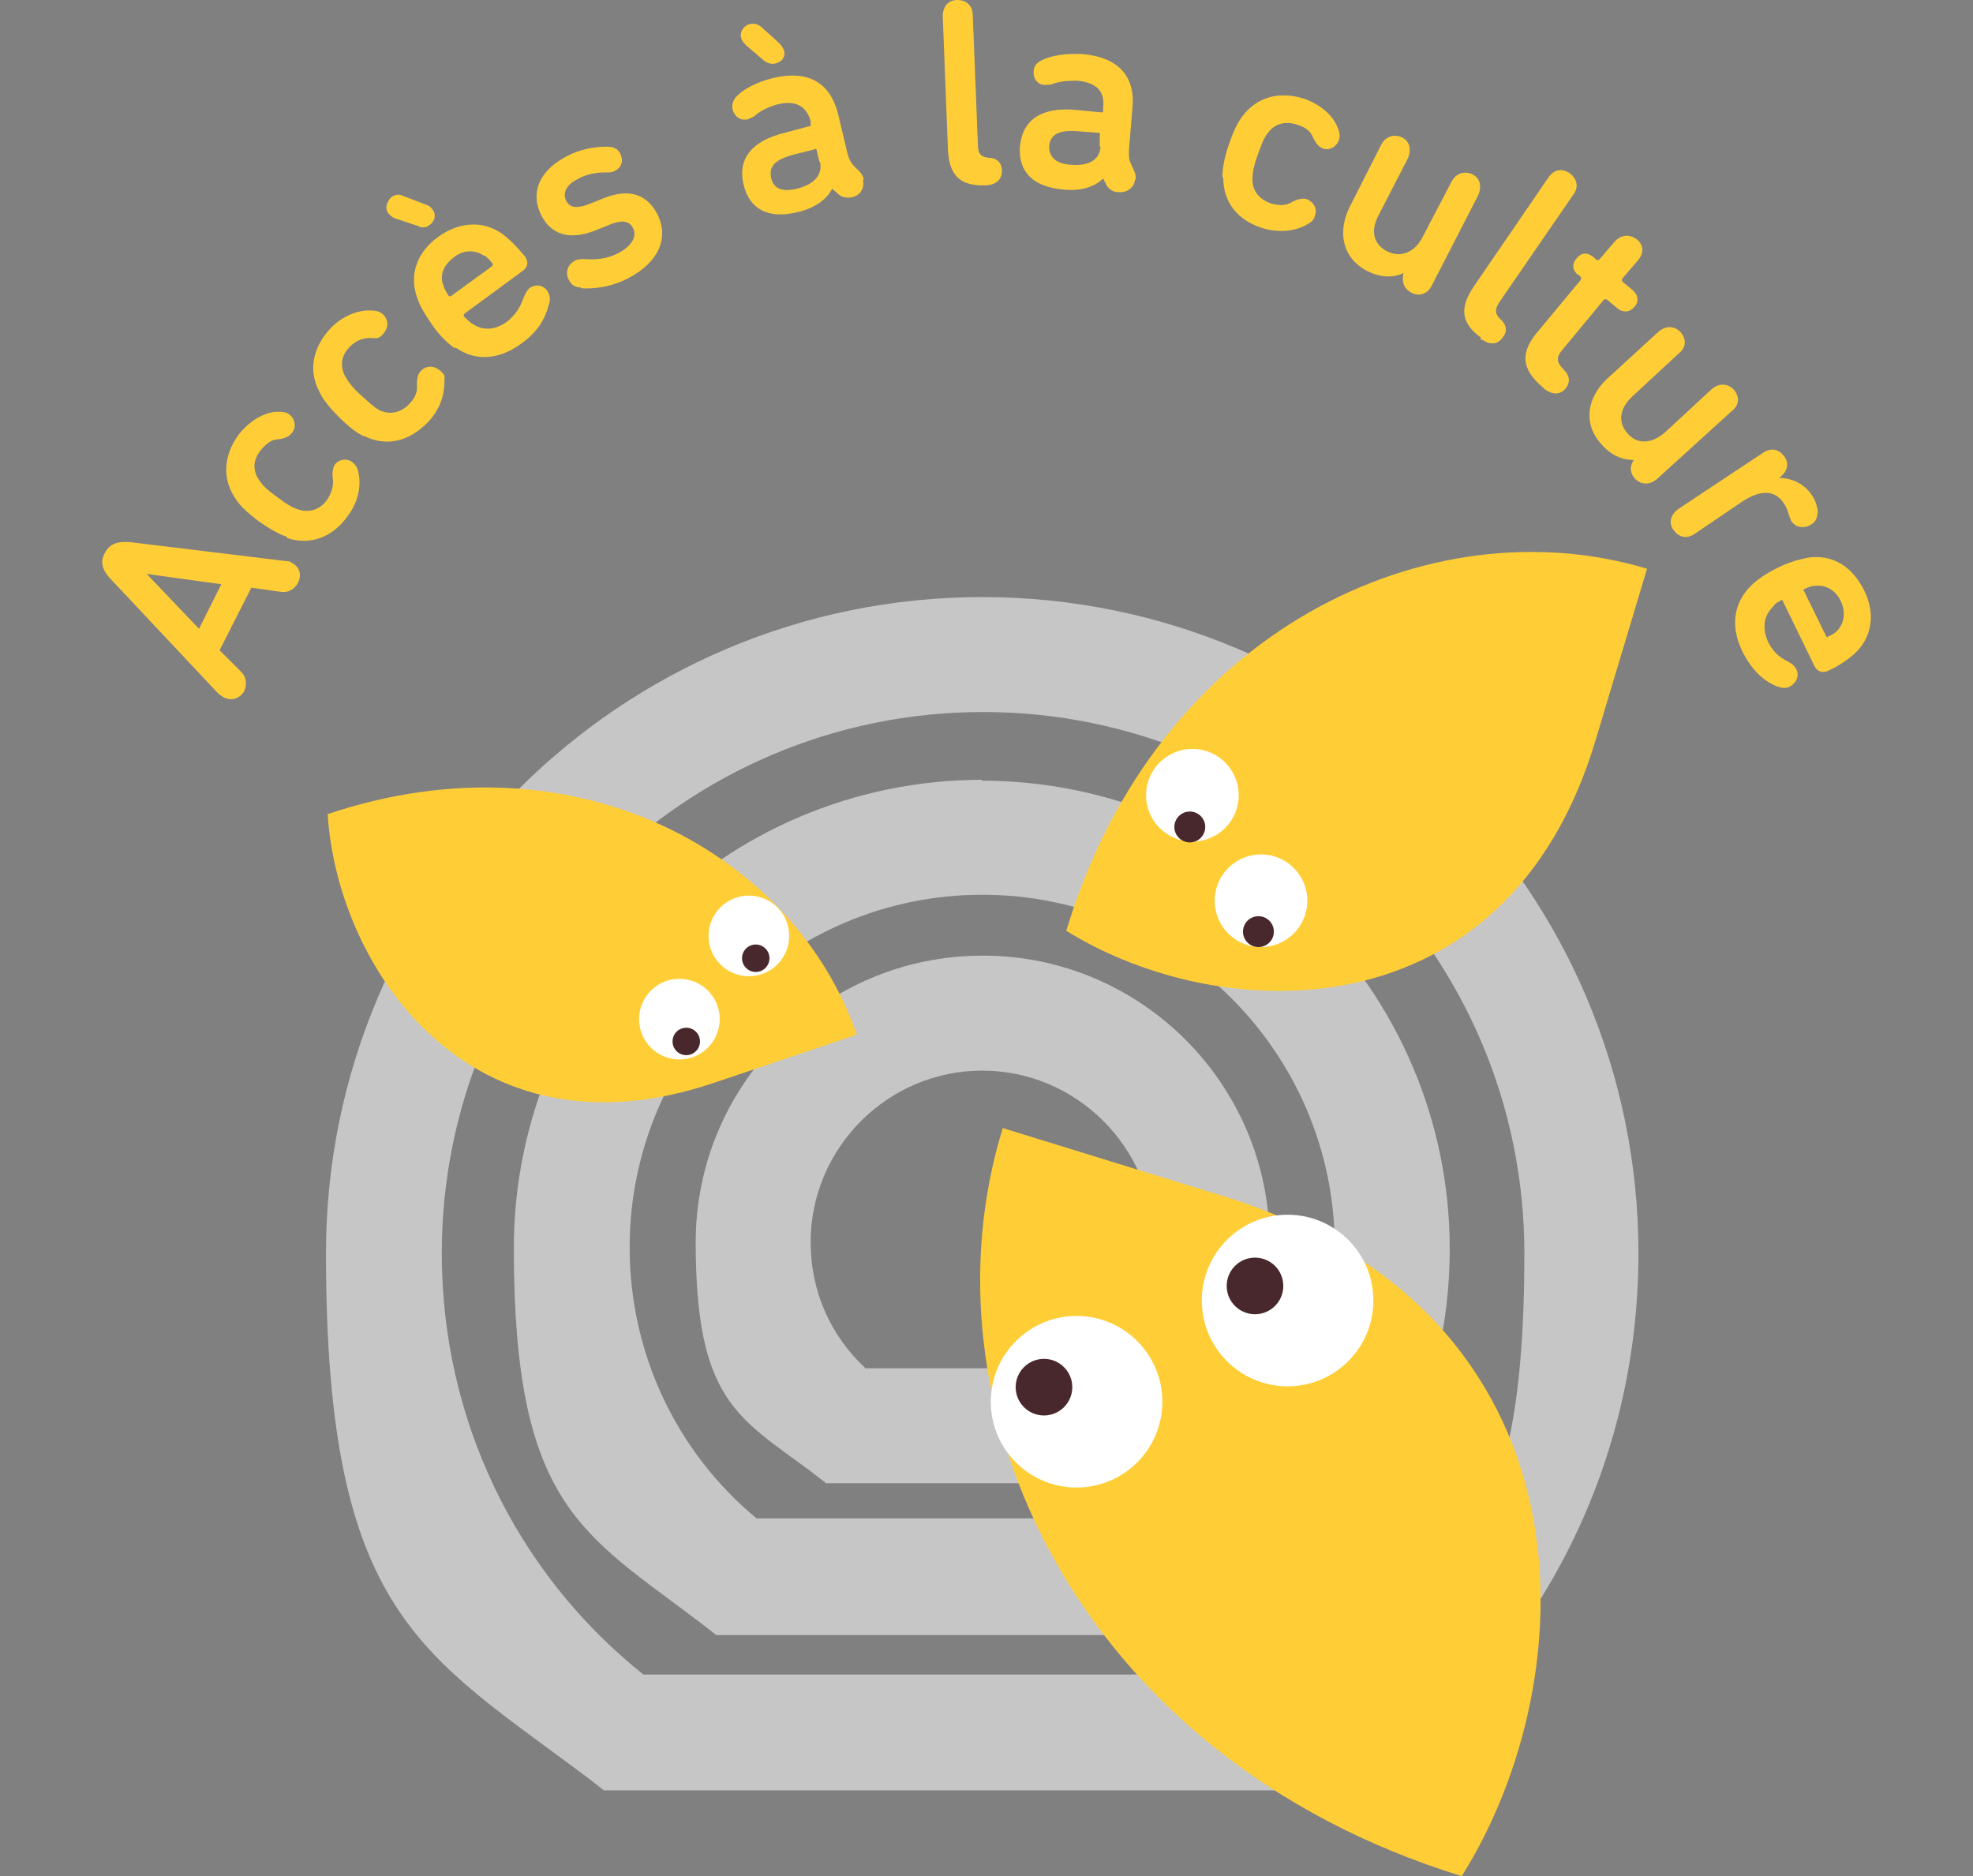
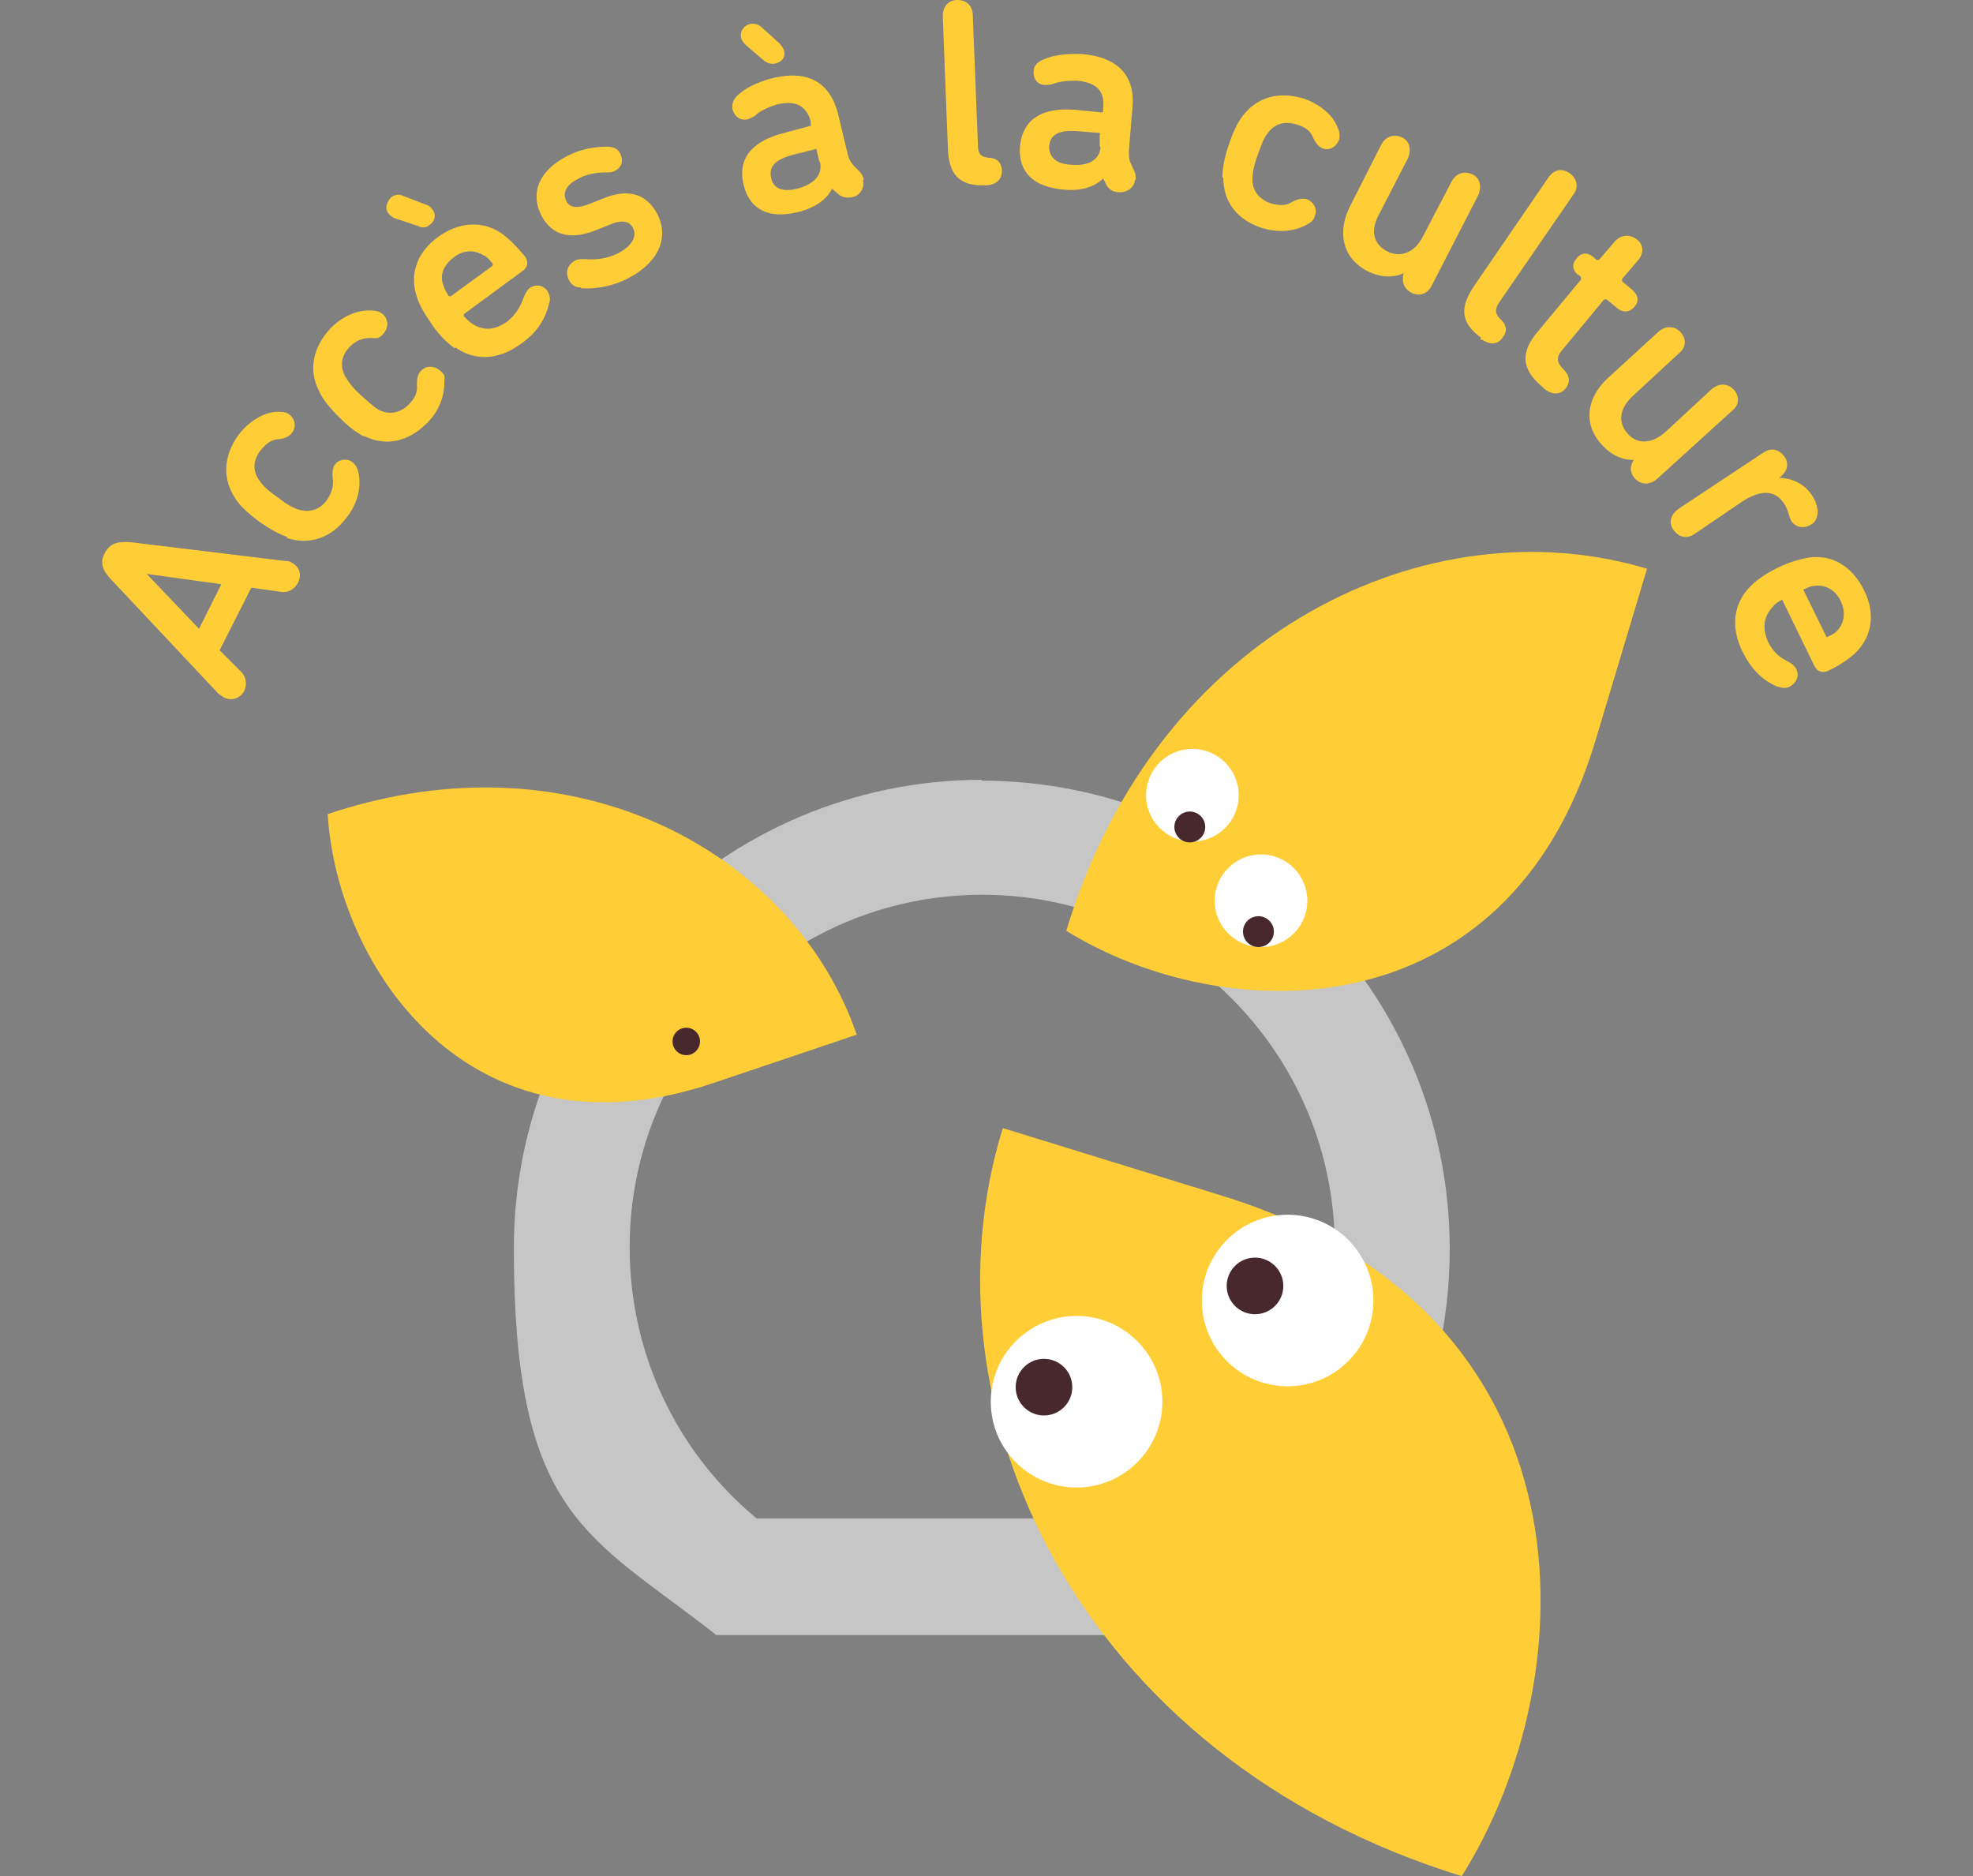
<svg xmlns="http://www.w3.org/2000/svg" id="uuid-939ac711-f4ae-456d-9ccd-92c33de2284e" version="1.1" viewBox="0 0 230 218.7">
  <rect x="0" y="0" width="230" height="218.7" fill="#808080" stroke="none" />
  <defs>
    <style>.st0{fill:#ffce36}.st1{fill:#c6c6c6}.st2{fill:#fff}.st3{fill:#49282d}</style>
  </defs>
  <g id="uuid-572bda96-3a03-493f-a872-b6efa1ce93ff">
    <path class="st0" d="M25.5 80.9L13 67.6c-1-1-1.4-2-.8-3.1.6-1.2 1.6-1.4 3-1.3l18.1 2.2c.2 0 .5 0 .7.2 1 .5 1.2 1.5.7 2.4-.4.7-1.1 1.1-1.9 1l-3.5-.5-3.7 7.3 2.5 2.5c.6.6.7 1.4.4 2.2-.4.8-1.4 1.3-2.4.8-.2-.1-.4-.3-.6-.4zm.3-12.8l-8.7-1.2 6.1 6.4 2.6-5.2zm7.7-5.5c-.9-.3-2-.9-3.3-1.8-1.3-1-2.2-1.8-2.7-2.6-1.6-2.3-1.5-5 .3-7.5 1.3-1.7 3-2.6 4.4-2.7.7 0 1.1 0 1.5.3.7.5.9 1.5.3 2.2-.3.4-.8.6-1.5.7-.8 0-1.5.5-2.2 1.4-.8 1.1-.9 2.3 0 3.5.5.7 1.1 1.2 2.1 1.9.9.7 1.7 1.2 2.4 1.4 1.3.4 2.5 0 3.3-1.1.6-.9.8-1.7.7-2.5-.1-.7 0-1.2.2-1.6.5-.7 1.5-.8 2.1-.3.4.3.6.7.7 1.3.3 1.4 0 3.3-1.3 5-1.8 2.5-4.4 3.4-7.1 2.5zm9-11.7c-.9-.4-1.9-1.2-3-2.3s-1.9-2.1-2.3-3c-1.3-2.5-.7-5.2 1.4-7.4 1.5-1.5 3.3-2.1 4.7-2 .7 0 1.1.2 1.4.5.6.6.6 1.5 0 2.2s-.9.5-1.5.5c-.8 0-1.6.2-2.4 1-1 1-1.2 2.2-.6 3.4.4.7.9 1.4 1.8 2.2s1.5 1.4 2.2 1.8c1.2.6 2.5.3 3.4-.6.8-.8 1.1-1.5 1-2.4 0-.7.1-1.2.5-1.6.6-.6 1.5-.6 2.2 0s.5.7.5 1.4c0 1.4-.5 3.2-2 4.7-2.2 2.2-4.8 2.8-7.4 1.5zm6.4-24.5l-2.7-.9c-.4-.1-.6-.3-.9-.6-.5-.6-.2-1.4.3-1.9.4-.3.9-.4 1.3-.2l2.6 1c.4.1.7.3.9.6.5.6.3 1.4-.3 1.8-.3.3-.8.4-1.3.2zM53 40.6c-.8-.6-1.7-1.4-2.6-2.7s-1.5-2.3-1.8-3.3c-.9-2.6 0-5.2 2.5-7 2.5-1.8 5.3-1.9 7.5-.3.8.6 1.7 1.5 2.6 2.6.4.6.4 1.2-.3 1.7l-6.8 5s-.1.2 0 .3c.3.3.6.6.9.8 1.3.9 2.7.8 4.1-.2 1-.8 1.5-1.6 1.9-2.7.2-.5.4-.9.7-1.2.7-.5 1.6-.4 2.1.3.3.5.4 1 .2 1.5-.4 1.7-1.3 3.3-3.3 4.7-2.6 1.9-5.4 2-7.6.4zm3.4-10.8c-1-.7-2.4-.7-3.5.2-1.2.9-1.7 2.1-1.2 3.3.1.4.3.7.6 1.2 0 0 .2.1.3 0l4.8-3.5s.1-.2 0-.3c-.3-.4-.6-.7-.9-.9zm11.3 3.7c-.7 0-1.1-.3-1.4-.9-.4-.8-.2-1.7.7-2.2.3-.2.7-.2 1.1-.2 1.4.1 2.6 0 4-.7 1.5-.8 2.2-1.9 1.7-2.9-.4-.8-1.2-1.1-3-.3l-1.5.6c-2.9 1.1-5 .5-6.2-1.8-1.3-2.6-.3-5.2 3-6.9 1.5-.8 3.2-1.1 4.6-1.1.8 0 1.3.2 1.6.8.4.8.2 1.6-.6 2-.3.2-.6.2-1.1.2-1.1 0-2.3.2-3.3.8-1.4.7-1.7 1.7-1.3 2.5s1.2 1 2.9.3l1.5-.6c3-1.2 5-.4 6.2 1.8 1.4 2.7.3 5.6-3.3 7.5-2.1 1.1-4.1 1.3-5.6 1.2zM100.6 21c.2.9-.3 1.8-1.3 2-.6.1-1.2 0-1.6-.4L97 22c-.6 1.2-1.9 2.2-3.9 2.7-3.5.9-5.7-.3-6.4-3.1-.8-3.2 1.1-5.2 4.7-6.1l3-.8c.1 0 .2-.1.1-.2v-.4c-.5-1.7-1.7-2.5-4-1.9-1 .3-2 .8-2.5 1.3-.3.2-.6.3-.8.4-.8.2-1.5-.2-1.8-1.1-.1-.5 0-1.1.5-1.6.8-.8 2.2-1.6 4.2-2.1 4.2-1 6.7.6 7.6 4.2l1.1 4.6c.2.8.4 1 .7 1.4l.7.7c.3.3.4.6.5.9zM89.1 7.1L87 5.3c-.3-.3-.5-.5-.6-.9-.2-.7.3-1.4 1-1.6.5-.1.9 0 1.3.3L90.8 5c.3.3.5.6.6.9.2.7-.2 1.3-1 1.5-.4.1-.9 0-1.3-.3zm6.4 11.7l-.3-1.3c0-.1-.1-.2-.2-.1l-2.4.6c-2.3.6-3 1.4-2.7 2.8.3 1.2 1.3 1.6 3 1.2 2-.5 3-1.6 2.7-3.1zm19.3 2.8c-3.1.1-4.2-1.4-4.3-4.3l-.6-15.4c0-1.2.7-1.9 1.7-1.9s1.8.6 1.8 1.8l.6 15.1c0 1.1.4 1.4 1.3 1.5 1 0 1.5.7 1.5 1.5 0 .9-.5 1.6-1.8 1.7h-.2zm17.5-.7c0 .9-.9 1.6-1.9 1.5-.6 0-1.1-.3-1.4-.8l-.4-.8c-1 1-2.6 1.5-4.6 1.3-3.6-.3-5.3-2.1-5.1-5 .3-3.3 2.7-4.6 6.4-4.3l3.1.3c.1 0 .2 0 .2-.2v-.4c.2-1.8-.7-2.9-3.1-3.1-1.1 0-2.1.1-2.8.4-.3.1-.6.1-.9.1-.8 0-1.4-.7-1.3-1.6 0-.5.3-1 1-1.3 1-.5 2.6-.8 4.7-.7 4.3.4 6.2 2.7 5.8 6.4l-.4 4.8c0 .8 0 1.1.2 1.5l.4.9c.2.4.2.7.2 1.1zm-4.1-3.8v-1.4c.1-.1 0-.2 0-.2l-2.5-.2c-2.3-.2-3.3.4-3.4 1.8 0 1.2.8 2 2.5 2.1 2 .2 3.4-.5 3.5-2.1zm14.3 3.6c0-1 .2-2.2.7-3.7.5-1.5 1-2.6 1.6-3.4 1.7-2.3 4.3-3 7.2-2.1 2 .7 3.4 2 3.9 3.3.3.6.3 1.1.2 1.5-.3.8-1.1 1.3-1.9 1-.5-.2-.8-.6-1.1-1.2-.3-.8-.9-1.3-2-1.6-1.3-.4-2.5-.1-3.3 1-.5.6-.8 1.5-1.2 2.6s-.6 2-.6 2.8c0 1.4.8 2.3 2.1 2.8 1.1.3 1.8.3 2.6-.2.6-.3 1.1-.4 1.6-.3.8.3 1.3 1.1 1 1.9-.1.5-.4.8-1 1.1-1.2.7-3.1 1-5.1.4-2.9-.9-4.6-3-4.6-5.9zm21.2 11.1c-1.2.6-2.7.6-4.3-.2-2.9-1.5-3.5-4.5-2.1-7.4l3.7-7.3c.5-1 1.5-1.3 2.4-.9s1.2 1.4.7 2.5l-3.4 6.6c-.9 1.7-.7 3.3 1 4.2 1.6.8 3.2.1 4.1-1.6l3.4-6.5c.5-1 1.5-1.3 2.4-.9s1.2 1.4.7 2.5l-5.4 10.5c-.5 1-1.5 1.3-2.4.8s-1.1-1.3-.9-2.2zm9 7.6c-2.5-1.8-2.5-3.6-.9-6l8.7-12.7c.7-1 1.6-1.1 2.5-.5.8.6 1.1 1.6.4 2.5l-8.6 12.5c-.6.9-.5 1.4.1 2 .8.7.8 1.5.3 2.1-.5.8-1.4 1-2.4.3h-.2v-.2zm11.3-7.3c-.7-.6-.8-1.3-.2-2s1.3-.7 2-.1l.3.3h.3l1.8-2.1c.8-.9 1.8-.9 2.6-.3.8.6.9 1.6.1 2.5l-1.8 2.1v.3l1.2 1c.7.6.8 1.4.2 2-.5.6-1.3.7-2 .1l-1.2-1h-.3l-4.8 5.8c-.8.9-.8 1.5.1 2.4.8.8.7 1.6.2 2.2-.6.7-1.5.8-2.5 0l-.2-.2c-2.5-2.1-2.6-4.1-.4-6.6l4.9-5.9v-.3l-.3-.3zm6.7 21.5c-1.3.1-2.8-.4-4-1.8-2.2-2.4-1.7-5.4.6-7.6l6-5.5c.9-.8 1.9-.7 2.6 0 .7.8.7 1.8-.2 2.5l-5.4 5c-1.4 1.3-1.8 2.9-.6 4.3 1.2 1.4 2.9 1.2 4.4-.1l5.4-5c.9-.8 1.9-.7 2.6 0 .7.8.7 1.8-.2 2.5l-8.7 7.9c-.9.8-1.9.7-2.6 0-.7-.8-.6-1.6 0-2.4zm16.6 2.1c1.3 0 2.9.5 3.9 2 .5.7.6 1.3.7 1.8 0 .7-.2 1.3-.7 1.6-.9.6-1.9.4-2.4-.4-.1-.2-.2-.5-.3-.8-.1-.4-.3-.9-.6-1.3-1.1-1.6-2.8-1.4-4.7-.2l-5.6 3.8c-1 .7-1.9.4-2.5-.4-.6-.8-.4-1.8.6-2.5l9.8-6.5c1-.7 1.9-.4 2.5.4s.4 1.8-.6 2.5zm-3.2 12.6c.7-.7 1.7-1.4 3.1-2.1 1.4-.7 2.6-1 3.6-1.2 2.8-.4 5.1 1 6.5 3.8 1.4 2.8.9 5.5-1.1 7.4-.8.7-1.8 1.4-3.1 2-.6.3-1.3.1-1.6-.6l-3.7-7.6c0-.1-.1-.1-.2 0-.4.2-.7.4-.9.7-1.1 1.1-1.3 2.5-.6 4.1.6 1.2 1.3 1.8 2.3 2.3.4.2.8.5 1 .9.4.8 0 1.6-.7 2-.5.3-1 .2-1.6 0-1.6-.7-2.9-1.9-4-4.1-1.4-2.9-1-5.6 1-7.6zm10 5.3c.9-.9 1.1-2.2.5-3.5-.6-1.3-1.8-2-3.1-1.8-.4 0-.8.2-1.2.4-.1 0-.1.1 0 .2l2.6 5.3c0 .1.1.1.2 0 .5-.2.8-.4 1.1-.7z" />
-     <path class="st1" d="M114.5 69.6c-42.2 0-76.5 34.3-76.5 76.5s11.2 46.6 30.6 61.2l1.8 1.4h88.2l1.8-1.4c19.4-14.6 30.6-36.9 30.6-61.2 0-42.2-34.3-76.5-76.5-76.5zM75 195.2c-15-12-23.5-29.9-23.5-49.1 0-34.8 28.3-63.1 63.1-63.1s63.1 28.3 63.1 63.1-8.6 37.1-23.5 49.1H75z" />
    <path class="st1" d="M114.5 90.9c-30.1 0-54.6 24.5-54.6 54.6s8 33.2 21.8 43.7l1.8 1.4h61.9l1.8-1.4c13.9-10.4 21.8-26.3 21.8-43.6 0-30.1-24.5-54.6-54.6-54.6zM88.2 177c-9.4-7.8-14.8-19.3-14.8-31.6 0-22.7 18.5-41.1 41.1-41.1s41.1 18.4 41.1 41.1-5.4 23.7-14.8 31.6H88z" />
-     <path class="st1" d="M114.5 111.4c-18.4 0-33.4 15-33.4 33.4s4.9 20.4 13.4 26.7l1.8 1.4h36.5l1.8-1.4c8.5-6.4 13.4-16.1 13.4-26.7 0-18.4-15-33.4-33.4-33.4zm13.6 48.1h-27.2c-4.1-3.8-6.4-9-6.4-14.7 0-11 9-20 20-20s20 9 20 20-2.3 10.9-6.4 14.7z" />
    <path class="st0" d="M99.9 120.7c-7.1-20.9-32.5-35.6-61.7-25.8 1.1 17.9 16.6 41 45.1 31.3l16.6-5.6z" />
-     <circle class="st2" cx="87.3" cy="109.1" r="4.7" />
-     <circle class="st3" cx="88.1" cy="111.7" r="1.6" />
-     <circle class="st2" cx="79.2" cy="118.8" r="4.7" />
    <circle class="st3" cx="80" cy="121.4" r="1.6" />
    <path class="st0" d="M116.9 131.5c-10 32.3 8.5 73.3 53.5 87.2 14.6-23.2 16.1-65.7-27.9-79.3l-25.6-7.9z" />
    <circle class="st2" cx="125.5" cy="163.4" r="10" />
    <circle class="st3" cx="121.7" cy="161.7" r="3.3" />
    <circle class="st2" cx="150.1" cy="151.6" r="10" />
    <circle class="st3" cx="146.3" cy="149.9" r="3.3" />
    <path class="st0" d="M192 66.3c-25.2-7.6-57.1 7-67.7 42.2 18.2 11.3 51.4 12.2 61.7-22.2l6-20z" />
    <circle class="st2" cx="147" cy="105" r="5.4" />
    <circle class="st3" cx="146.7" cy="108.6" r="1.8" />
    <circle class="st2" cx="139" cy="92.7" r="5.4" />
    <circle class="st3" cx="138.7" cy="96.4" r="1.8" />
  </g>
</svg>